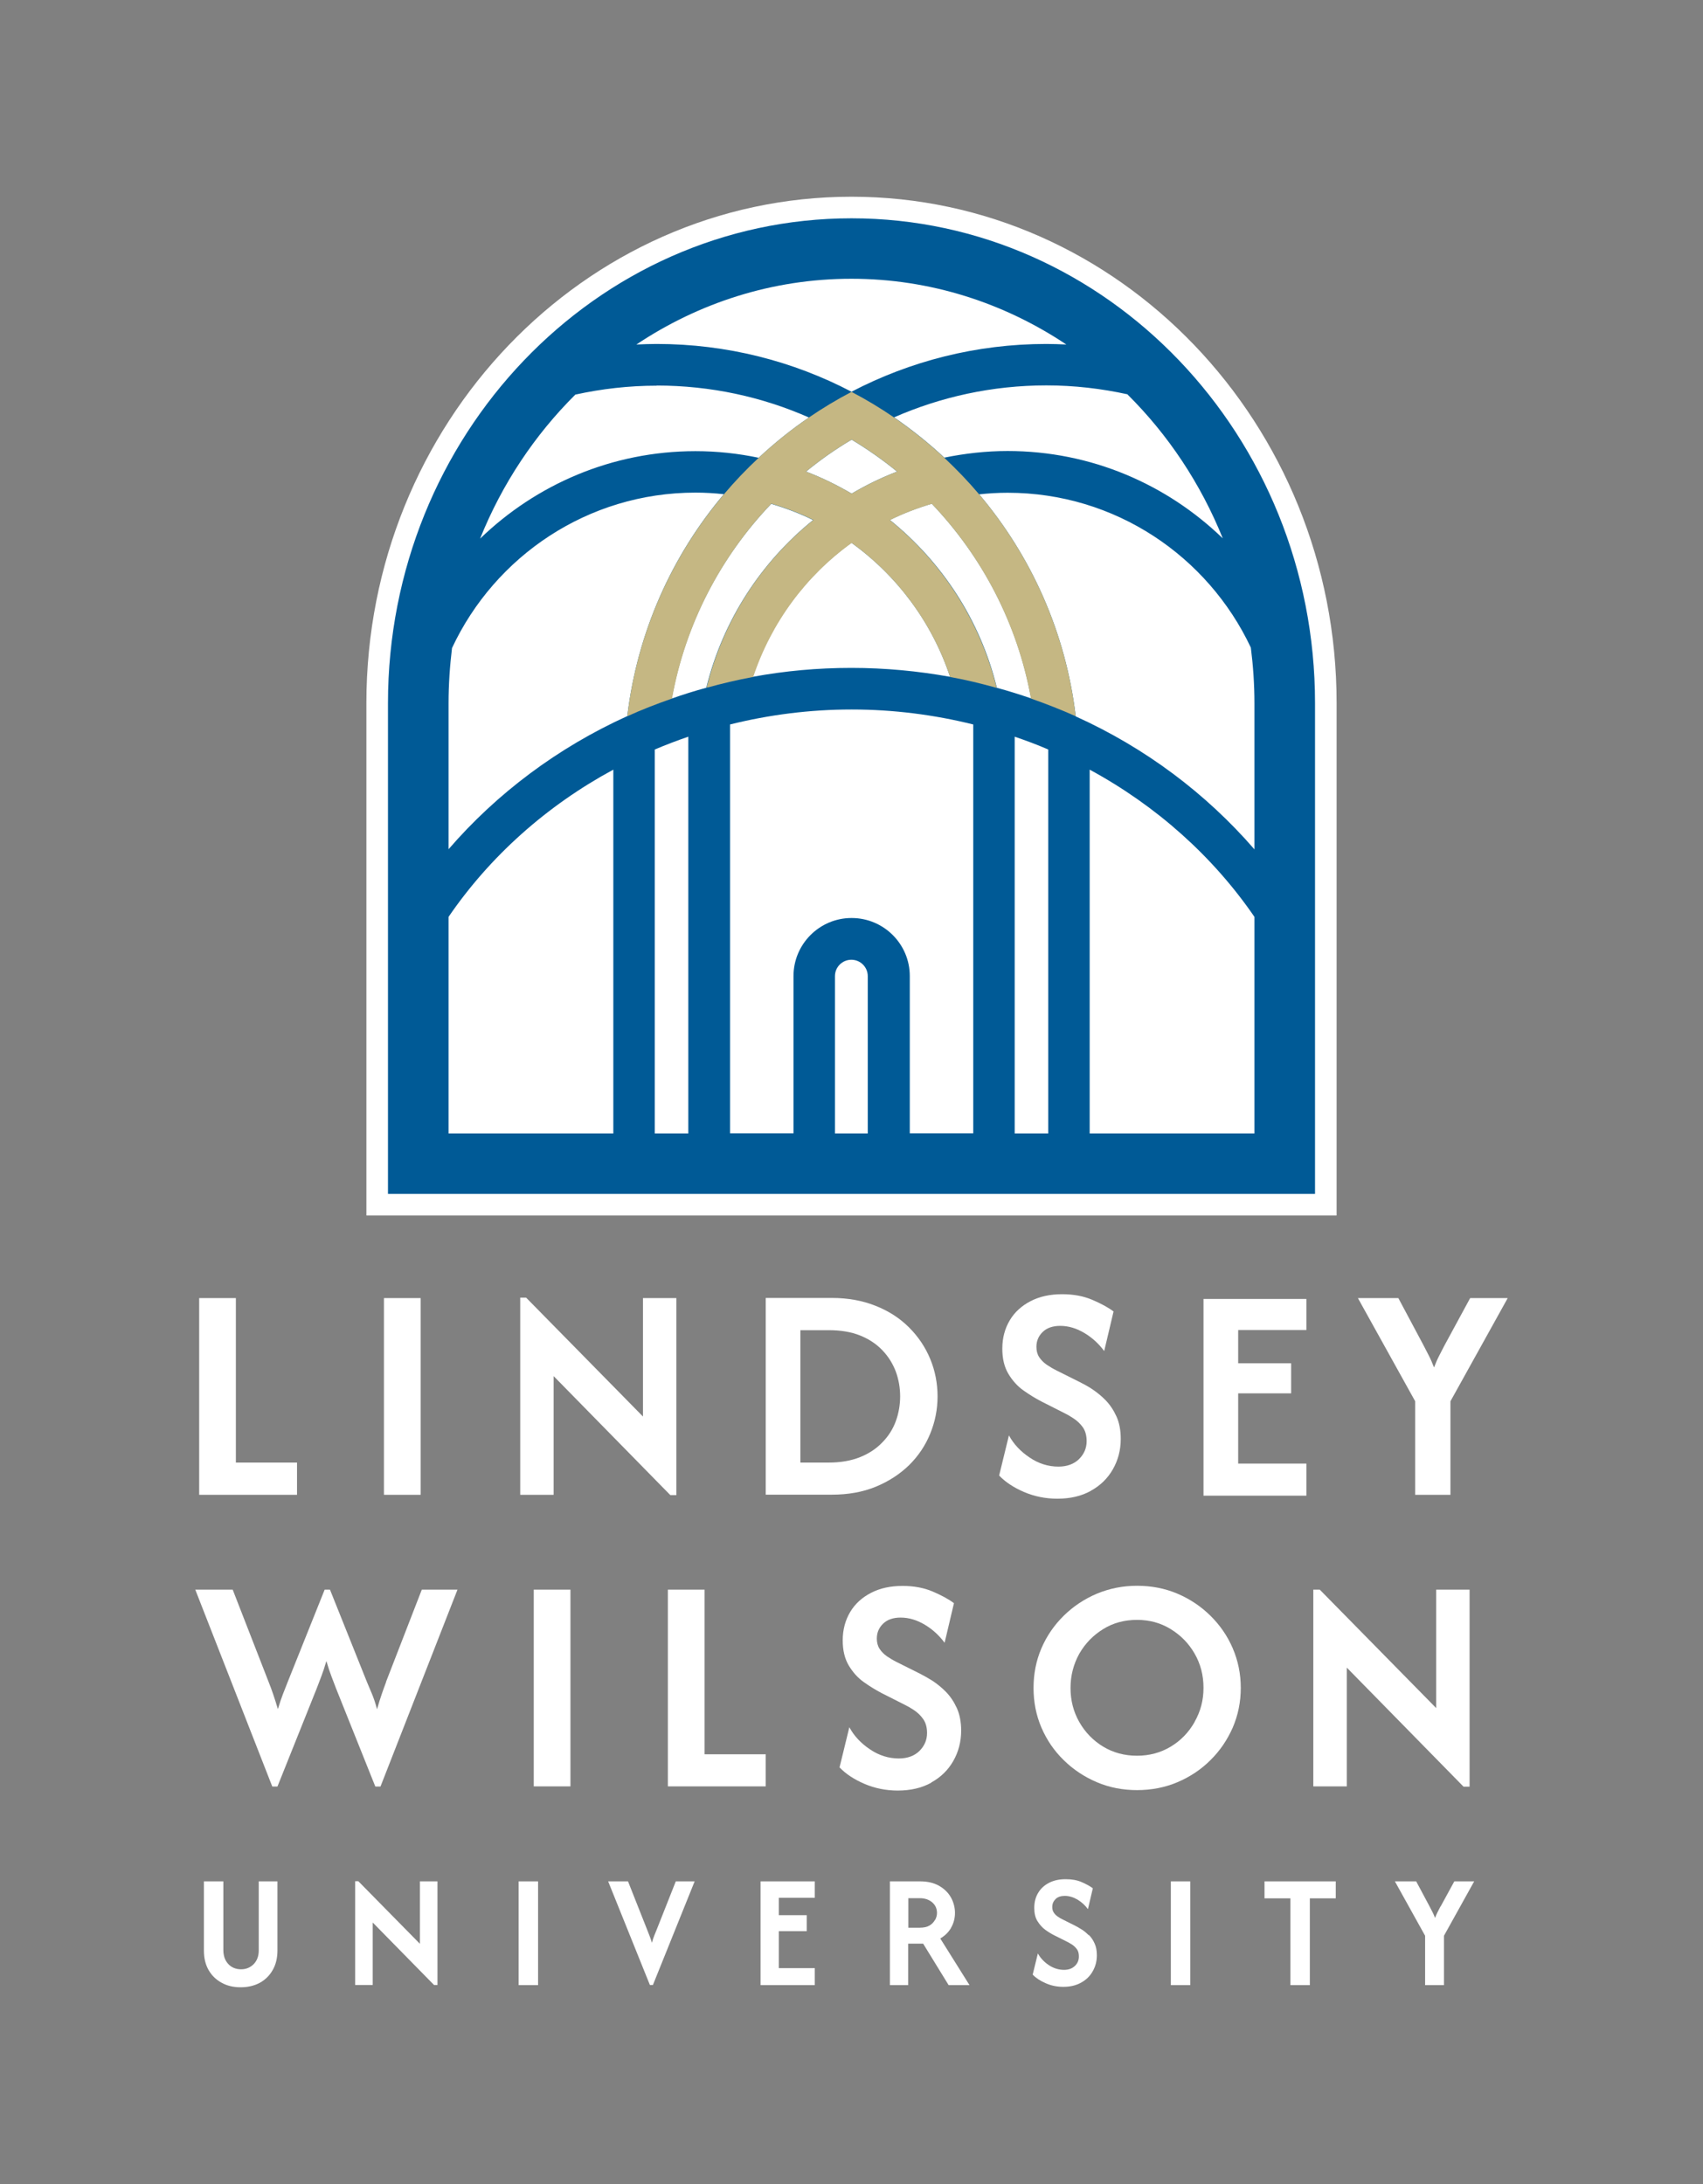
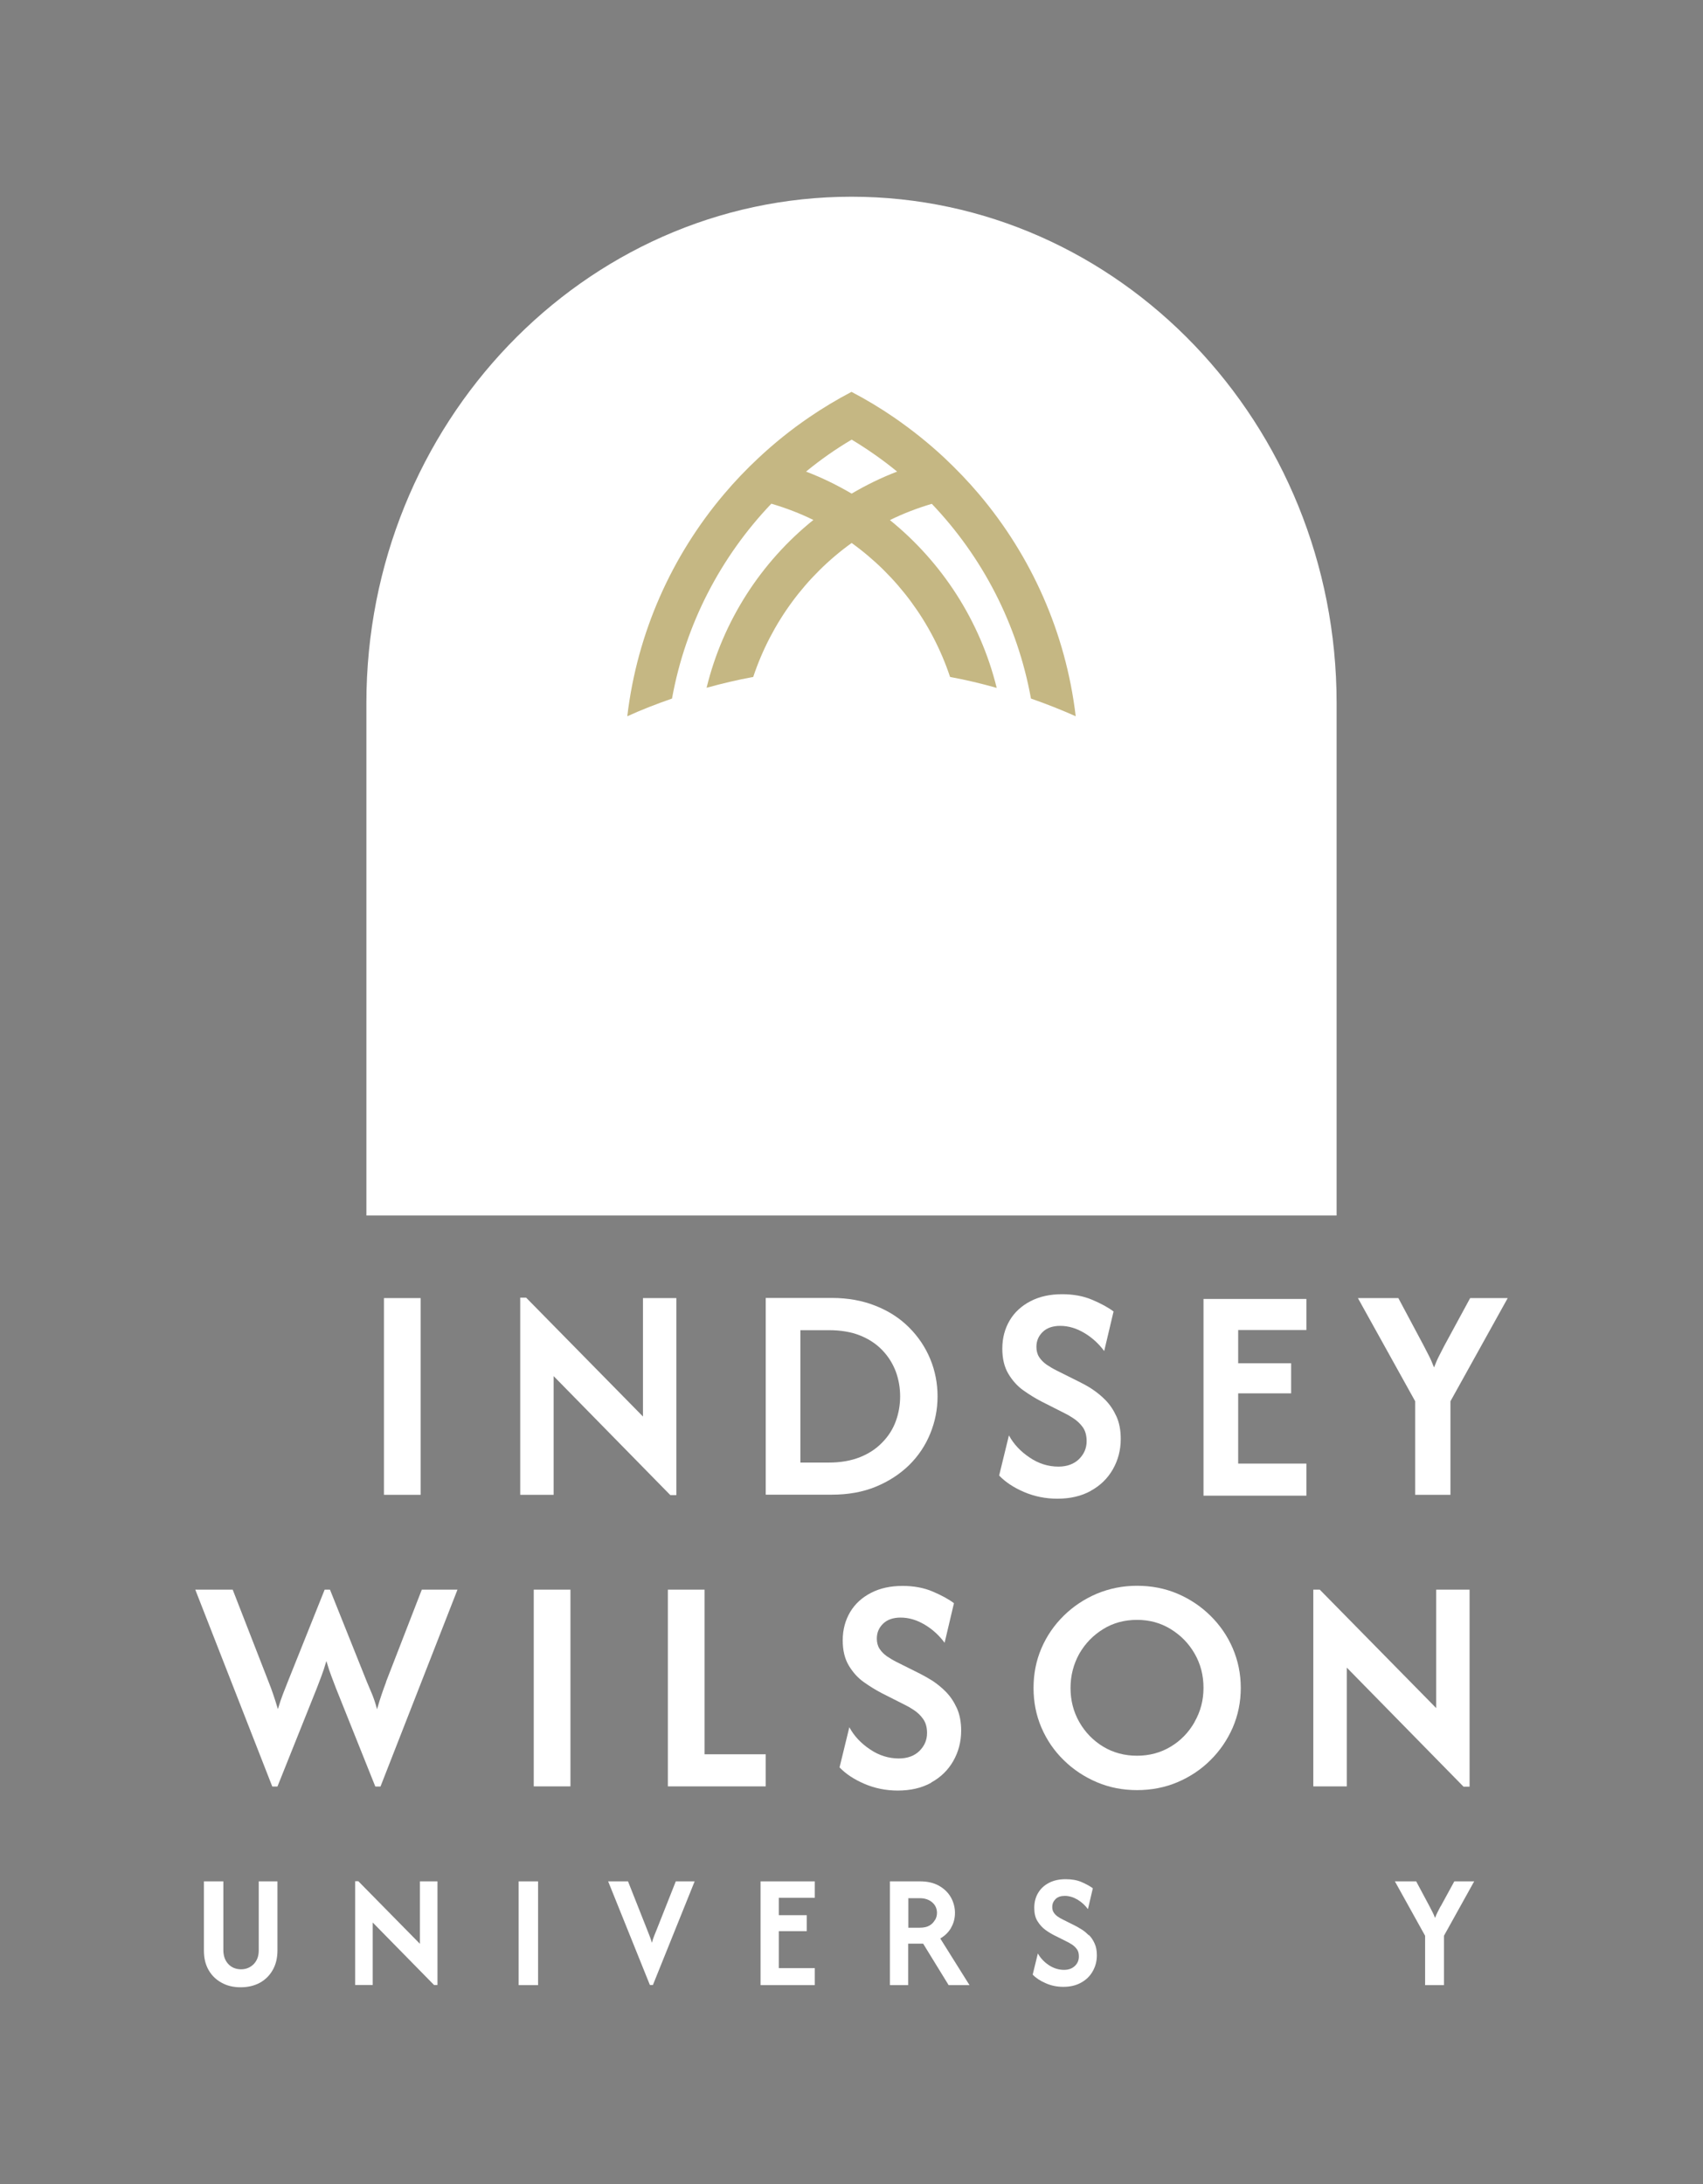
<svg xmlns="http://www.w3.org/2000/svg" id="Layer_2" viewBox="0 0 118.34 151.76">
  <rect x="0" y="0" width="118.34" height="151.76" fill="#808080" stroke="none" />
  <defs>
    <style>
      .cls-1 {
        fill: #c5b783;
      }

      .cls-2 {
        fill: #fff;
      }

      .cls-3 {
        fill: none;
      }

      .cls-4 {
        fill: #005a96;
      }
    </style>
  </defs>
  <g id="Layer_1-2" data-name="Layer_1">
    <g>
      <g>
-         <polygon class="cls-2" points="20.64 101.63 16.39 101.63 16.39 90.2 13.84 90.2 13.84 103.87 20.64 103.87 20.64 101.63" />
        <rect class="cls-2" x="26.68" y="90.2" width="2.55" height="13.67" />
        <polygon class="cls-2" points="47 103.89 47 90.2 44.68 90.2 44.68 98.43 36.56 90.17 36.15 90.17 36.15 103.87 38.47 103.87 38.47 95.62 46.58 103.89 47 103.89" />
        <path class="cls-2" d="M63.17,101.81c.64-.63,1.13-1.36,1.47-2.19.34-.83.51-1.69.51-2.59s-.17-1.78-.51-2.6c-.34-.82-.83-1.55-1.47-2.19-.64-.64-1.41-1.14-2.32-1.5-.9-.36-1.91-.55-3.04-.55h-4.6v13.67h4.6c1.12,0,2.14-.18,3.04-.55.9-.37,1.67-.87,2.32-1.5ZM57.58,101.63h-1.96v-9.2h1.96c.84,0,1.57.12,2.19.37.62.25,1.13.59,1.55,1.03.42.44.72.93.93,1.48.2.55.3,1.13.3,1.72s-.1,1.17-.3,1.72c-.2.55-.51,1.04-.93,1.47-.42.44-.93.78-1.55,1.03s-1.35.38-2.19.38Z" />
        <path class="cls-2" d="M75.8,103.59c.66-.36,1.17-.86,1.53-1.49.36-.63.55-1.33.55-2.11,0-.61-.1-1.13-.3-1.57-.2-.44-.45-.81-.75-1.12-.3-.31-.62-.56-.93-.77s-.61-.36-.86-.49l-1.64-.82c-.24-.12-.47-.26-.68-.4-.21-.15-.38-.32-.51-.52-.13-.2-.19-.44-.19-.71,0-.42.15-.76.44-1.04.29-.28.7-.42,1.21-.42.58,0,1.14.17,1.69.5.55.33,1,.75,1.37,1.25l.65-2.75c-.37-.28-.87-.55-1.48-.81-.61-.26-1.31-.39-2.1-.39-.83,0-1.56.16-2.18.48s-1.11.76-1.45,1.33c-.34.57-.52,1.23-.52,1.97,0,.7.14,1.28.42,1.75.28.47.63.86,1.04,1.15.42.3.83.55,1.25.77l1.62.82c.17.08.38.2.62.36.24.16.46.36.64.61.18.25.27.58.27.97,0,.49-.18.9-.53,1.25-.35.34-.83.52-1.43.52-.71,0-1.38-.21-2-.63-.63-.42-1.11-.93-1.44-1.54l-.68,2.79c.43.45,1,.83,1.72,1.14.72.31,1.5.47,2.32.47.9,0,1.68-.18,2.34-.55Z" />
        <polygon class="cls-2" points="90.78 92.42 90.78 90.26 83.63 90.26 83.63 103.93 90.78 103.93 90.78 101.7 86.04 101.7 86.04 96.82 89.72 96.82 89.72 94.73 86.04 94.73 86.04 92.42 90.78 92.42" />
        <path class="cls-2" d="M98.31,103.87h2.48v-6.5l3.98-7.17h-2.61l-1.79,3.3c-.12.23-.24.47-.36.7-.12.23-.24.51-.36.82-.12-.31-.24-.59-.36-.82-.12-.23-.24-.47-.36-.7l-1.76-3.3h-2.81l3.98,7.17v6.5Z" />
        <path class="cls-2" d="M26.83,116.88c-.1.26-.2.54-.3.83-.1.29-.21.64-.33,1.06-.11-.42-.23-.77-.35-1.06-.12-.29-.24-.56-.35-.83l-2.57-6.42h-.37l-2.57,6.42c-.11.27-.22.55-.33.84-.11.29-.23.64-.35,1.04-.12-.4-.23-.75-.33-1.04-.1-.29-.2-.57-.31-.84l-2.5-6.42h-2.6l5.35,13.68h.36l2.73-6.82c.1-.27.21-.55.32-.84.11-.29.23-.64.35-1.06.12.42.24.77.35,1.06.11.29.22.57.32.84l2.73,6.82h.36l5.35-13.68h-2.48l-2.49,6.42Z" />
        <rect class="cls-2" x="37.09" y="110.46" width="2.55" height="13.67" />
        <polygon class="cls-2" points="53.21 121.9 48.96 121.9 48.96 110.46 46.41 110.46 46.41 124.13 53.21 124.13 53.21 121.9" />
        <path class="cls-2" d="M64.71,123.86c.66-.36,1.17-.86,1.53-1.49.36-.63.55-1.33.55-2.11,0-.61-.1-1.13-.3-1.57s-.45-.81-.75-1.12c-.3-.31-.62-.56-.93-.77-.32-.2-.61-.36-.86-.49l-1.64-.82c-.24-.12-.47-.26-.68-.4-.21-.15-.38-.32-.51-.52-.13-.2-.19-.44-.19-.71,0-.42.15-.76.44-1.04.29-.28.7-.42,1.21-.42.58,0,1.14.17,1.69.5.55.33,1,.75,1.37,1.25l.65-2.75c-.37-.28-.87-.55-1.48-.81-.61-.26-1.31-.39-2.1-.39-.83,0-1.56.16-2.18.48-.62.32-1.11.76-1.45,1.33-.34.57-.52,1.23-.52,1.97,0,.7.14,1.28.42,1.75.28.47.63.86,1.04,1.15.42.3.83.55,1.25.77l1.62.82c.17.08.38.2.62.36.24.16.46.36.64.62.18.25.27.58.27.97,0,.49-.18.9-.53,1.25-.35.34-.83.52-1.43.52-.71,0-1.38-.21-2-.63-.63-.42-1.11-.93-1.44-1.54l-.68,2.79c.43.45,1,.83,1.72,1.14.72.31,1.5.47,2.32.47.9,0,1.68-.18,2.34-.55Z" />
        <path class="cls-2" d="M84.11,112.27c-.66-.65-1.42-1.16-2.29-1.53-.87-.37-1.81-.55-2.81-.55s-1.92.19-2.79.55c-.87.37-1.64.88-2.3,1.53-.66.65-1.18,1.4-1.55,2.26-.37.86-.55,1.78-.55,2.76s.18,1.9.55,2.76c.37.86.89,1.62,1.55,2.26.66.65,1.43,1.16,2.3,1.53.87.37,1.8.55,2.79.55s1.94-.18,2.81-.55c.87-.37,1.64-.88,2.29-1.53.66-.65,1.17-1.4,1.55-2.26.37-.86.56-1.78.56-2.76s-.19-1.9-.56-2.76-.89-1.61-1.55-2.26ZM83.01,119.66c-.41.72-.96,1.29-1.66,1.71-.7.42-1.48.63-2.34.63s-1.65-.21-2.35-.63c-.69-.42-1.25-.99-1.66-1.71-.41-.72-.61-1.51-.61-2.37s.21-1.66.61-2.38c.41-.71.96-1.28,1.66-1.71.69-.43,1.48-.64,2.35-.64s1.64.21,2.34.64c.7.43,1.25.99,1.66,1.7.41.71.62,1.5.62,2.38s-.21,1.65-.62,2.37Z" />
        <polygon class="cls-2" points="102.12 124.15 102.12 110.46 99.8 110.46 99.8 118.69 91.71 110.46 91.26 110.46 91.26 124.13 93.59 124.13 93.59 115.88 101.7 124.15 102.12 124.15" />
        <path class="cls-2" d="M17.98,135.53c0,.4-.12.71-.35.95-.24.24-.53.36-.88.36s-.66-.12-.89-.37c-.23-.25-.34-.57-.34-.98v-4.76h-1.35v4.82c0,.52.11.97.33,1.35.22.38.52.67.91.88.38.21.82.31,1.31.31s.94-.1,1.33-.31c.38-.21.68-.5.9-.89.22-.38.33-.84.33-1.36v-4.8h-1.3v4.8Z" />
        <polygon class="cls-2" points="29.18 135.07 24.9 130.72 24.68 130.72 24.68 137.93 25.9 137.93 25.9 133.59 30.16 137.93 30.4 137.93 30.4 130.73 29.18 130.73 29.18 135.07" />
        <rect class="cls-2" x="36.04" y="130.73" width="1.35" height="7.21" />
        <path class="cls-2" d="M45.65,134.04c-.07.17-.13.33-.19.47-.06.14-.11.31-.16.49-.05-.18-.11-.35-.17-.5s-.12-.3-.18-.46l-1.31-3.31h-1.38l2.9,7.2h.21l2.9-7.2h-1.31l-1.31,3.31Z" />
        <polygon class="cls-2" points="52.85 137.94 56.62 137.94 56.62 136.76 54.12 136.76 54.12 134.19 56.06 134.19 56.06 133.08 54.12 133.08 54.12 131.87 56.62 131.87 56.62 130.73 52.85 130.73 52.85 137.94" />
        <path class="cls-2" d="M66.09,133.95c.18-.31.27-.65.27-1.03s-.1-.76-.29-1.09c-.19-.33-.47-.6-.83-.8-.36-.2-.79-.3-1.3-.3h-2.1v7.21h1.27v-2.88h1.04l1.77,2.88h1.45l-2.03-3.24c.32-.19.57-.43.75-.74ZM64.97,133.41c-.09.16-.21.29-.38.39-.17.1-.4.15-.67.15h-.8v-2.05h.8c.35,0,.64.1.86.29.22.19.33.44.33.73,0,.17-.04.33-.13.49Z" />
        <path class="cls-2" d="M75.65,134.47c-.16-.16-.32-.3-.49-.4-.17-.11-.32-.19-.45-.26l-.86-.43c-.13-.06-.25-.13-.36-.21-.11-.08-.2-.17-.27-.28-.07-.11-.1-.23-.1-.38,0-.22.08-.4.23-.55.15-.15.37-.22.64-.22.3,0,.6.09.89.26.29.18.53.4.72.66l.34-1.45c-.2-.15-.46-.29-.78-.43-.32-.14-.69-.2-1.11-.2-.44,0-.82.08-1.15.25-.33.17-.58.4-.76.7-.18.3-.27.65-.27,1.04,0,.37.07.68.22.92s.33.45.55.61c.22.16.44.29.66.4l.86.43c.09.04.2.11.33.19.13.08.24.19.34.32.1.13.14.3.14.51,0,.26-.09.48-.28.66-.19.18-.44.27-.75.27-.37,0-.73-.11-1.06-.33-.33-.22-.58-.49-.76-.81l-.36,1.47c.22.23.53.44.91.6.38.17.79.25,1.22.25.48,0,.89-.1,1.23-.29.35-.19.62-.45.81-.79.19-.33.29-.7.29-1.11,0-.32-.05-.6-.16-.83-.1-.23-.24-.43-.4-.59Z" />
-         <rect class="cls-2" x="81.36" y="130.73" width="1.35" height="7.21" />
-         <polygon class="cls-2" points="87.87 131.91 89.67 131.91 89.67 137.94 91.02 137.94 91.02 131.91 92.82 131.91 92.82 130.73 87.87 130.73 87.87 131.91" />
        <path class="cls-2" d="M100.1,132.47c-.06.12-.13.25-.19.37-.06.12-.13.27-.19.43-.06-.17-.13-.31-.19-.43-.06-.12-.13-.25-.19-.37l-.93-1.74h-1.48l2.1,3.78v3.43h1.31v-3.43l2.1-3.78h-1.38l-.95,1.74Z" />
      </g>
      <g>
        <path class="cls-2" d="M59.17,13.67c-18.59,0-33.71,15.79-33.71,35.19v35.6h67.42v-35.6c0-19.41-15.12-35.19-33.71-35.19Z" />
        <g>
-           <path class="cls-4" d="M59.17,15.17c-17.76,0-32.21,15.11-32.21,33.69v34.1h64.42v-34.1c0-18.58-14.45-33.69-32.21-33.69ZM58.02,78.76v-10.93c0-.63.51-1.14,1.14-1.14s1.14.51,1.14,1.14v10.93h-2.29ZM59.17,63.79c-2.22,0-4.03,1.81-4.03,4.03v10.93h-4.41v-28.41c2.7-.67,5.53-1.04,8.45-1.04s5.75.37,8.45,1.04v28.41h-4.41v-10.93c0-2.22-1.81-4.03-4.04-4.03ZM31.17,59.01v-10.15c0-1.3.09-2.58.24-3.83,2.98-6.37,9.43-10.8,16.92-10.8.67,0,1.32.04,1.97.11-3.61,4.27-6.01,9.58-6.71,15.42-4.83,2.19-9.07,5.37-12.42,9.25ZM45.63,26.79c3.76,0,7.34.79,10.58,2.22-1.23.84-2.4,1.78-3.49,2.8-1.42-.3-2.89-.46-4.39-.46-5.82,0-11.09,2.33-14.97,6.08,1.53-3.81,3.8-7.21,6.62-10.01,1.82-.4,3.71-.62,5.65-.62ZM78.36,27.42c2.81,2.79,5.08,6.19,6.61,9.99-3.88-3.75-9.14-6.07-14.95-6.07-1.51,0-2.98.17-4.4.46-1.09-1.02-2.26-1.95-3.49-2.8,3.24-1.42,6.82-2.22,10.58-2.22,1.94,0,3.82.22,5.64.62ZM56.51,36.13c-3.63,2.93-6.28,6.99-7.43,11.66-.81.22-1.61.47-2.4.75.94-5.2,3.4-9.86,6.91-13.53,1.01.3,1.99.67,2.92,1.13ZM59.17,37.72c3.17,2.28,5.6,5.53,6.85,9.31-2.22-.4-4.51-.62-6.86-.62s-4.63.21-6.85.62c1.26-3.78,3.68-7.03,6.85-9.31ZM69.27,47.79c-1.14-4.67-3.8-8.73-7.43-11.66.93-.46,1.9-.83,2.91-1.13,3.5,3.67,5.97,8.34,6.9,13.53-.78-.27-1.58-.52-2.39-.74ZM62.34,32.77c-1.1.42-2.16.94-3.16,1.53-1.01-.59-2.06-1.11-3.17-1.53,1-.82,2.05-1.56,3.17-2.22,1.11.67,2.17,1.41,3.17,2.23ZM47.83,51.19v27.57h-2.33v-26.68c.76-.32,1.54-.62,2.33-.89ZM70.51,51.19c.79.27,1.57.56,2.33.89v26.68h-2.33v-27.57ZM74.75,49.77c-.69-5.83-3.1-11.15-6.71-15.42.65-.07,1.31-.11,1.98-.11,7.47,0,13.91,4.41,16.9,10.76.16,1.27.25,2.55.25,3.87v10.15c-3.36-3.88-7.59-7.06-12.42-9.24ZM74.11,23.94c-.46-.02-.93-.04-1.39-.04-4.88,0-9.49,1.2-13.55,3.32-4.05-2.12-8.66-3.32-13.55-3.32-.47,0-.94.02-1.4.04,4.33-2.89,9.45-4.57,14.94-4.57s10.61,1.68,14.94,4.57ZM31.17,63.71c2.88-4.21,6.82-7.73,11.45-10.23v25.28h-11.45v-15.05ZM75.72,78.76v-25.28c4.63,2.51,8.56,6.02,11.45,10.23v15.05h-11.45Z" />
          <path class="cls-1" d="M46.7,48.53c.94-5.19,3.4-9.86,6.9-13.53,1.01.3,1.99.67,2.92,1.13-3.63,2.92-6.28,7-7.42,11.66,1.06-.29,2.14-.55,3.24-.75,1.26-3.78,3.67-7.03,6.84-9.31,3.17,2.28,5.58,5.53,6.84,9.31,1.1.2,2.18.46,3.24.76-1.15-4.66-3.8-8.73-7.42-11.66.93-.46,1.9-.83,2.91-1.13,3.5,3.67,5.95,8.34,6.89,13.53,1.06.37,2.1.78,3.11,1.23-.69-5.83-3.1-11.15-6.71-15.42-.76-.9-1.57-1.74-2.42-2.54-1.09-1.02-2.26-1.95-3.49-2.8-.95-.65-1.94-1.25-2.96-1.78-1.03.54-2.01,1.13-2.96,1.78-1.23.84-2.4,1.78-3.49,2.8-.86.8-1.67,1.65-2.42,2.54-3.61,4.27-6.02,9.59-6.71,15.42,1.01-.46,2.05-.86,3.11-1.23ZM59.17,30.54c1.11.67,2.17,1.41,3.17,2.23-1.1.42-2.16.94-3.16,1.53-1.01-.59-2.06-1.11-3.17-1.53,1-.82,2.05-1.56,3.17-2.22Z" />
        </g>
      </g>
    </g>
    <rect class="cls-3" width="118.34" height="151.76" />
  </g>
</svg>